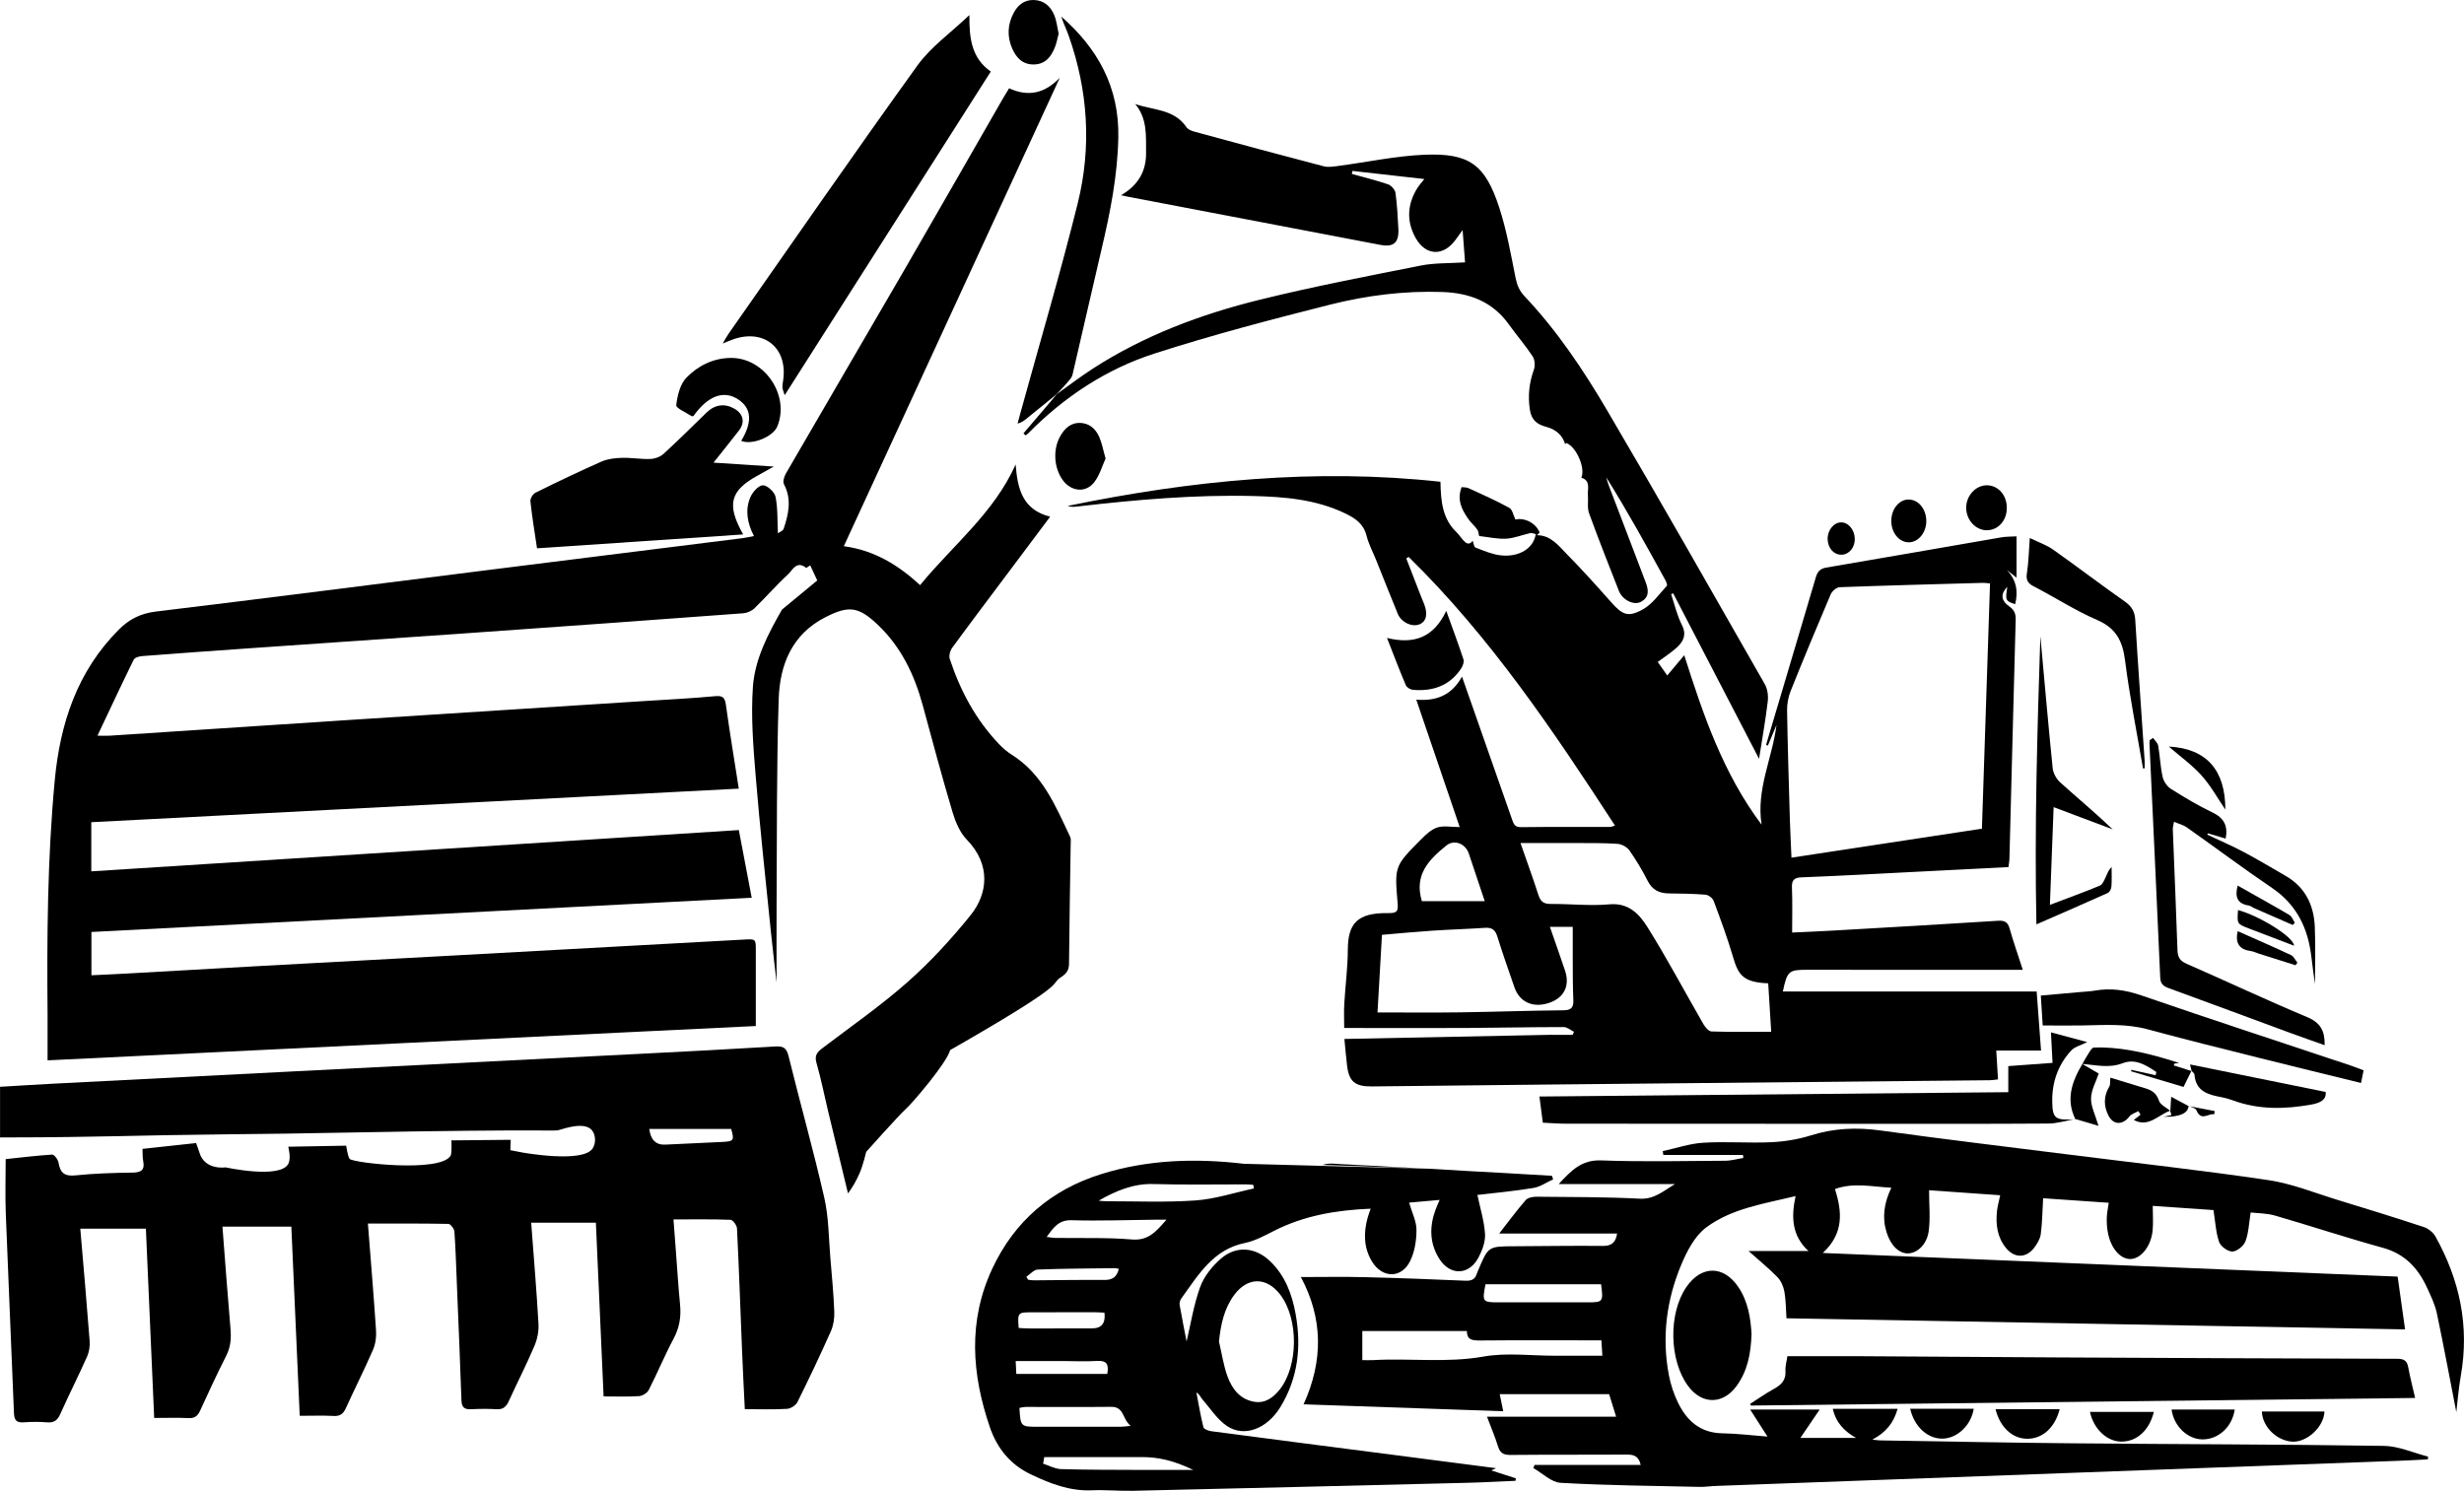
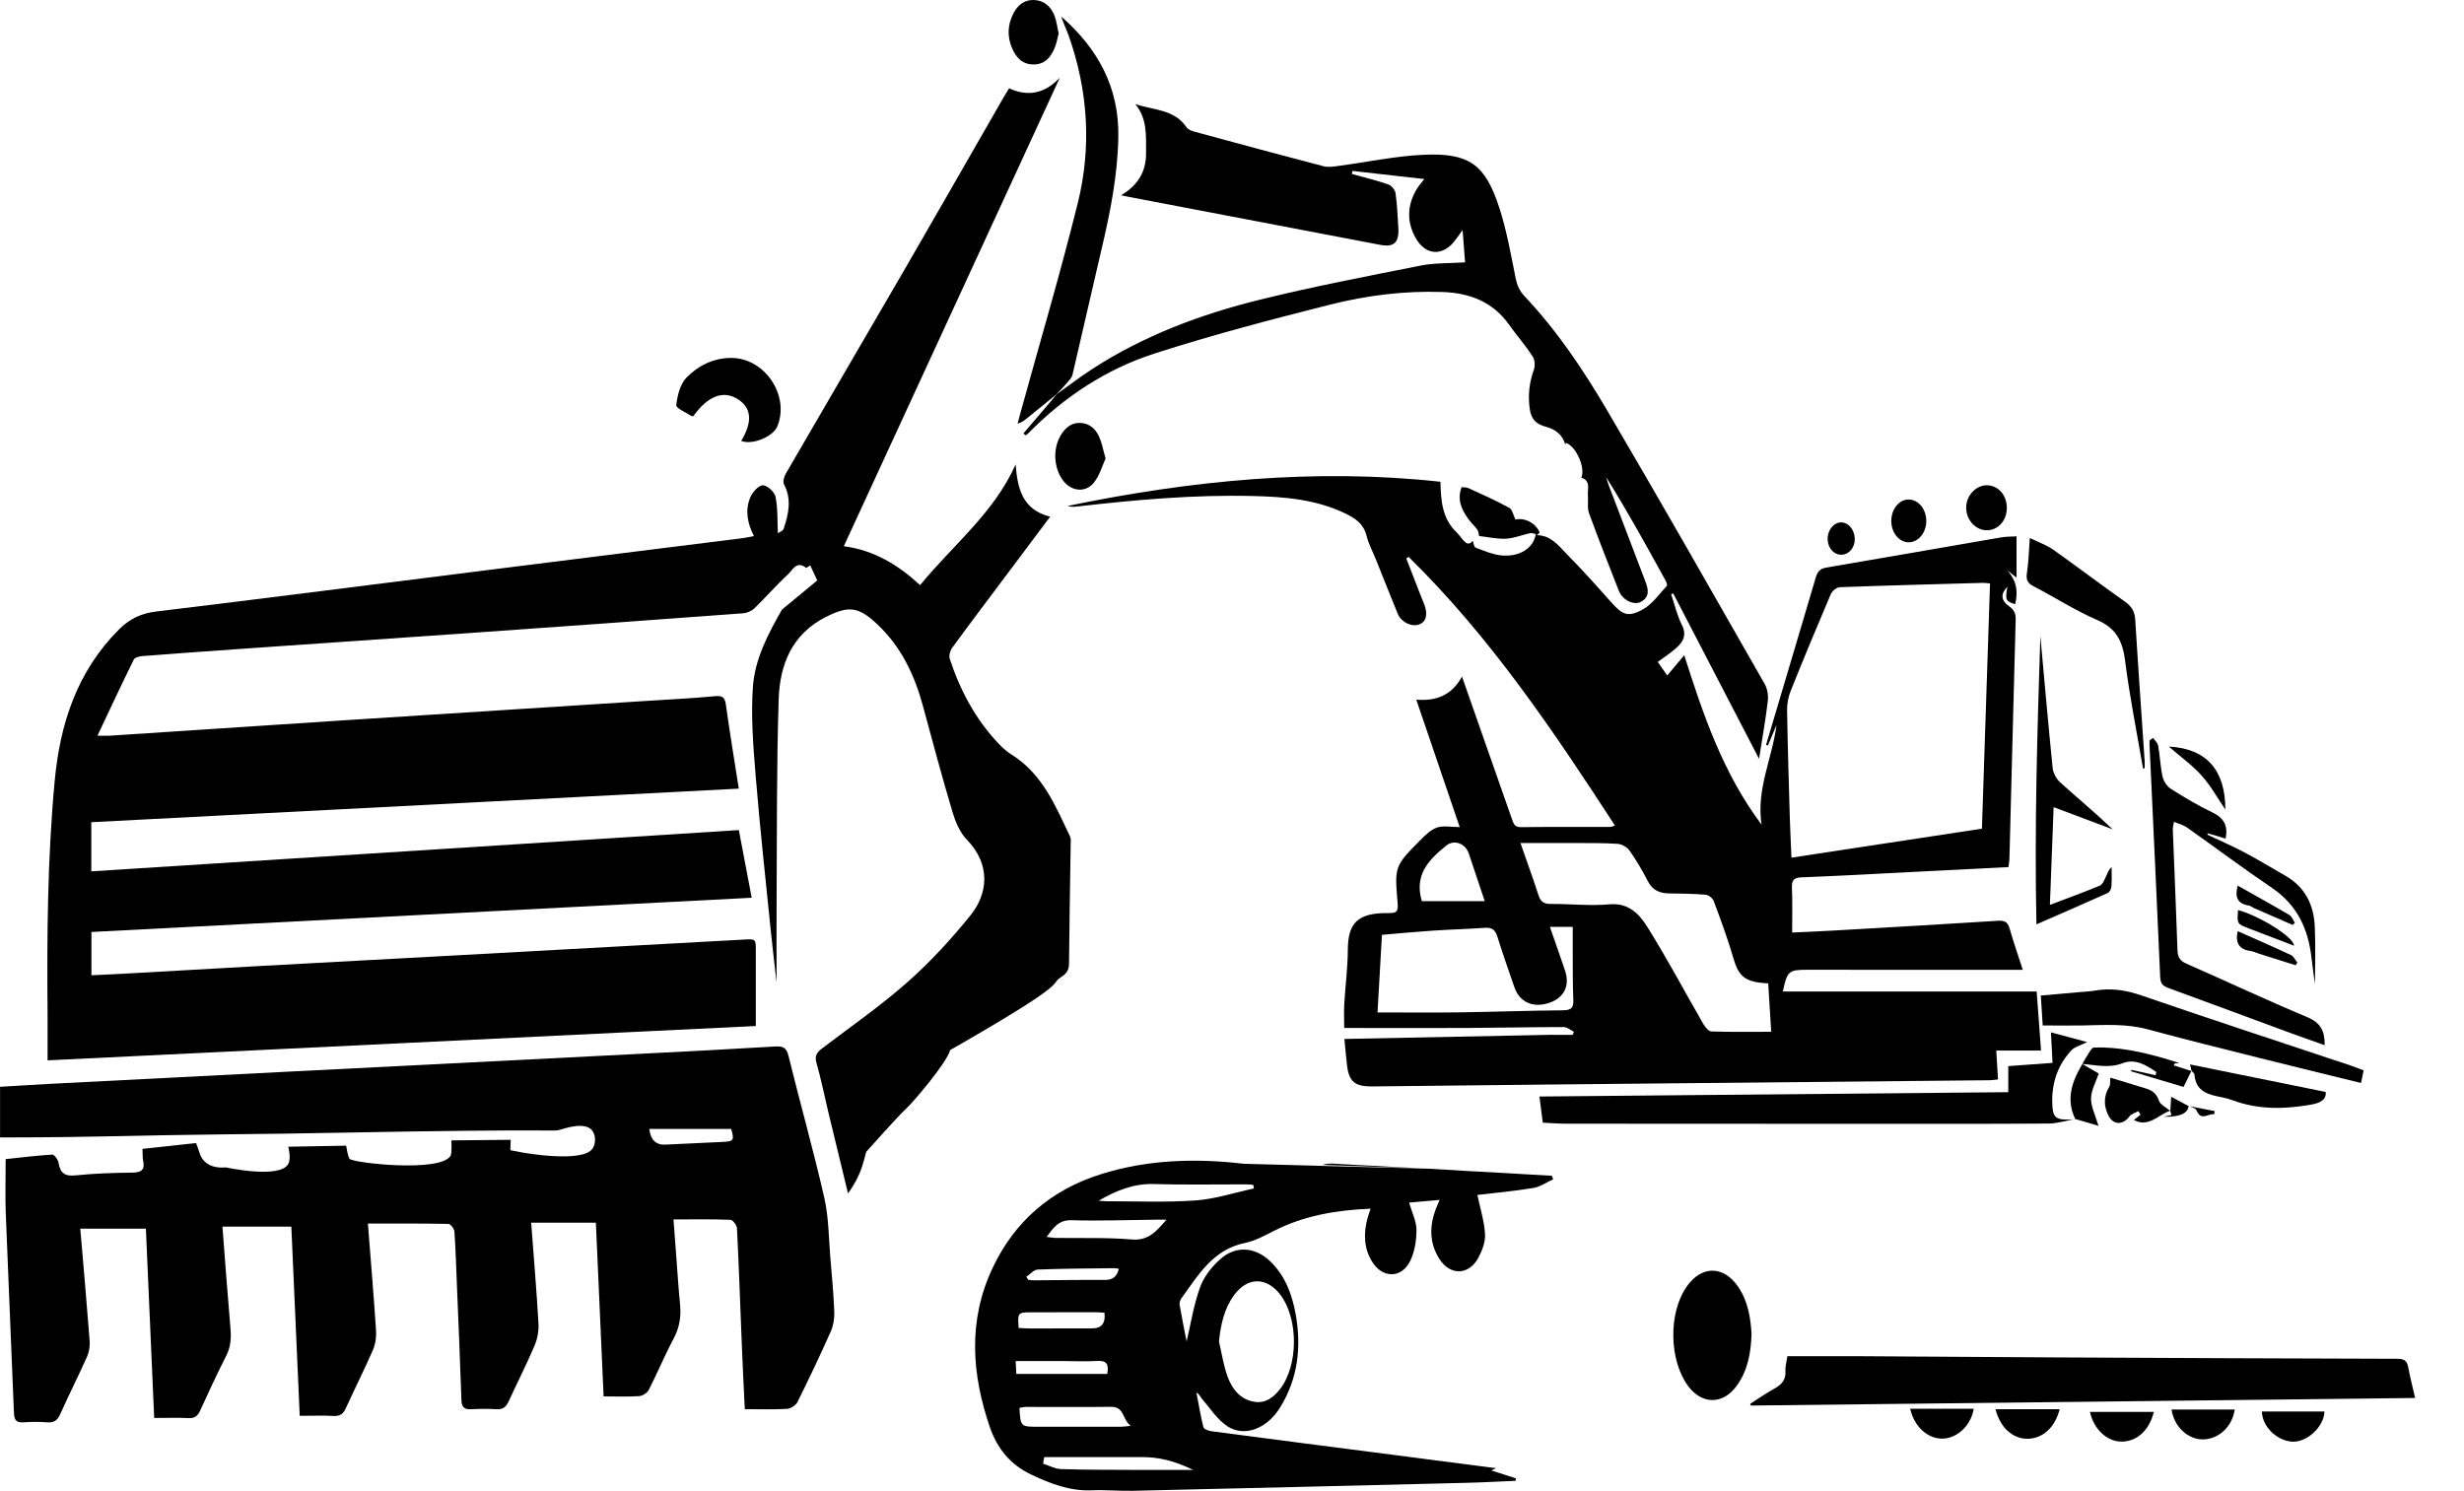
<svg xmlns="http://www.w3.org/2000/svg" id="Calque_1" viewBox="0 0 516.85 312.75">
  <path d="M171.43,121.77c-.47-1.01-.95-2.03-1.48-3.17-.27.16-.77.59-.88.51-1.99-1.57-2.82.5-3.76,1.37-2.45,2.25-4.64,4.79-7.03,7.11-.59.58-1.56,1.01-2.39,1.07-19.2,1.43-38.4,2.81-57.61,4.16-15.16,1.07-30.33,2.09-45.49,3.15-7.65.53-15.3,1.08-22.95,1.67-.63.05-1.57.3-1.79.75-2.56,5.21-5.02,10.47-7.61,15.95,1.08,0,1.83.04,2.59,0,16.59-1.09,33.18-2.2,49.77-3.27,20.85-1.35,41.69-2.67,62.54-4.01,4.89-.31,9.79-.55,14.67-1.01,1.63-.15,2.05.32,2.26,1.84.8,5.76,1.75,11.49,2.7,17.56-45.35,2.35-90.51,4.69-135.82,7.04v10.31c45.26-2.89,90.39-5.76,135.83-8.66.89,4.71,1.77,9.32,2.7,14.2-46.28,2.4-92.3,4.78-138.5,7.18v9.08c2.57-.12,5.16-.23,7.75-.38,9.43-.53,18.87-1.08,28.3-1.6,13.34-.73,26.68-1.44,40.02-2.17,20.22-1.1,40.44-2.21,60.66-3.33,2.67-.15,2.64-.18,2.63,2.39-.02,5.17,0,10.34,0,15.74-49.76,2.41-98.93,4.79-148.56,7.2,0-3.29.02-6.39,0-9.49-.15-16.42-.03-32.83,1.5-49.2,1.12-11.98,4.71-22.91,13.45-31.68,2.18-2.19,4.61-3.4,7.76-3.78,23.54-2.85,47.07-5.87,70.6-8.83,17.47-2.19,34.94-4.37,52.41-6.56.76-.1,1.52-.27,2.45-.45-1.39-2.7-1.89-5.42-.78-8.09.45-1.09,1.69-2.51,2.63-2.56.88-.05,2.46,1.39,2.67,2.39.5,2.41.37,4.94.5,7.66.22-.16,1.06-.46,1.23-.97,1.01-3.07,1.71-6.15.05-9.29-.29-.54.03-1.61.39-2.25,8.29-14.32,16.66-28.59,24.96-42.9,6.91-11.92,13.73-23.89,20.6-35.83.35-.61.73-1.21,1.27-2.1,4,1.86,7.54,1.07,10.64-2.22-15.07,32.69-30.14,65.38-45.31,98.29,6.38.85,11.4,3.93,16,8.16,6.86-8.37,15.48-15.1,20.04-25.31.4,4.96,1.34,9.47,7.24,10.96-3.04,4.06-5.88,7.85-8.73,11.65-3.96,5.29-7.94,10.55-11.84,15.88-.43.59-.7,1.64-.49,2.29,2.2,6.68,5.46,12.78,10.36,17.91.78.82,1.66,1.58,2.61,2.18,6.49,4.06,9.22,10.77,12.29,17.25.2.41.12.98.11,1.47-.12,8.38-.28,16.77-.35,25.15-.01,1.4-.57,2.1-1.7,2.84-2.58,1.69,2.53.43-20.52,13.72-.58.33-1.53.88-2.71,1.55-.75,2.78-8.02,11.24-9.32,12.38s-8.29,8.97-8.29,8.97c0,0-.66,2.82-1.41,4.54-.76,1.75-1.65,3.15-2.41,4.19-1.41-5.81-2.82-11.63-4.22-17.44-.79-3.31-1.45-6.66-2.39-9.93-.42-1.45.03-2.18,1.1-3,6.05-4.6,12.32-8.95,18-13.97,4.81-4.25,9.21-9.05,13.24-14.05,3.57-4.44,4.32-10.55-.81-15.83-1.46-1.5-2.39-3.73-3-5.79-2.21-7.41-4.21-14.88-6.23-22.34-1.76-6.49-4.57-12.36-9.54-17.04-3.96-3.73-6.01-3.97-10.84-1.52-7.09,3.59-9.62,10.02-9.85,17.22-.46,14.33-.35,28.68-.44,43.03-.04,5.96,0,11.91,0,16.4-.28-2.5-.78-6.49-1.18-10.49-1.11-10.95-2.31-21.89-3.21-32.85-.51-6.2-1.01-12.49-.58-18.67.41-5.83,3.19-11.14,6.1-16.21M167.45,122.71l.06.04" style="stroke-width:0px;" />
  <path d="M326.48,217.11h3.39c.1-.22.19-.43.29-.65-.71-.35-1.42-.99-2.14-.99-6.88,0-13.76.15-20.64.19-8.38.04-16.77,0-25.42,0,0-1.78-.08-3.45.02-5.12.22-3.76.72-7.51.74-11.26.02-5.54,1.97-7.8,8.42-7.72,1.79.02,2.18-.25,2.03-2.04-.67-7.79-.64-7.82,4.83-13.34,1.01-1.02,2.16-2.14,3.45-2.57,1.34-.44,2.93-.1,4.74-.1-3.05-8.97-6.02-17.67-9.11-26.73,4.1.34,7.38-.83,9.59-4.84,1.74,4.97,3.35,9.55,4.95,14.13,1.85,5.29,3.72,10.57,5.56,15.86.31.9.57,1.62,1.84,1.6,6.25-.08,12.51-.04,18.76-.05.19,0,.38-.1.98-.28-13.02-20.03-26.24-39.67-43.28-56.36-.17.1-.34.21-.5.31.99,2.55,1.98,5.1,2.97,7.65.26.66.54,1.31.8,1.98.8,2.1.42,3.64-1.03,4.21-1.56.61-3.79-.43-4.52-2.21-1.54-3.74-3.02-7.51-4.53-11.26-.69-1.71-1.58-3.37-2.03-5.15-.63-2.49-2.34-3.64-4.47-4.66-6.13-2.95-12.7-3.49-19.32-3.65-12.31-.3-24.56.78-36.78,2.19-.7.08-1.39.16-2.11-.11,25.91-5.36,51.99-7.94,78.19-5.07.08,4.24.46,7.8,3.37,10.59.5.48.89,1.07,1.34,1.6.62.71,1.28,1.23,2.06.19.19.5.26,1.3.59,1.43,1.71.65,3.45,1.41,5.23,1.62,3.94.46,6.98-1.51,7.39-4.45.12.11.21.19.26.23,2.92.01,4.54,2.2,6.28,3.98,3.19,3.24,6.23,6.62,9.24,10.02,2.38,2.69,3.54,3.31,6.69,1.57,1.99-1.1,3.42-3.21,5.03-4.93.15-.16-.08-.81-.27-1.15-3.99-7.27-8-14.53-12.43-21.63.16.53.29,1.08.49,1.6,2.57,6.76,5.14,13.53,7.73,20.28.64,1.66.92,3.24-.95,4.24-1.5.81-3.88-.4-4.62-2.29-2.13-5.42-4.27-10.83-6.26-16.3-.41-1.13-.13-2.49-.24-3.74-.11-1.36.64-3.07-1.38-3.72.93-2.02-1.14-6.68-3.25-7.3,0,0-.08.23-.12.35-.58-2.05-2.08-3.21-3.99-3.71-2-.52-3.13-1.49-3.44-3.64-.43-2.89-.14-5.61.85-8.36.29-.82.2-2.1-.27-2.8-1.52-2.31-3.35-4.4-4.95-6.65-3.43-4.81-8.24-6.64-13.95-6.84-8.02-.28-15.92.72-23.62,2.66-12.36,3.12-24.73,6.36-36.85,10.27-10.1,3.26-18.89,9.08-26.39,16.68-.17.18-.39.31-.59.47-.15-.14-.3-.28-.45-.42,1.9-2.22,3.79-4.45,5.69-6.67.45-.52.87-1.06,1.31-1.59,0,0-.07.07-.07.07,2.53-1.8,4.99-3.7,7.6-5.38,10.8-6.98,22.7-11.43,35.08-14.48,11.16-2.75,22.46-4.92,33.74-7.16,2.89-.57,5.92-.45,9.28-.67-.15-1.98-.31-4.09-.51-6.77-.73,1.01-1.11,1.55-1.51,2.08-2.56,3.49-6.27,3.33-8.37-.47-1.95-3.53-1.72-7.09.43-10.5.3-.47.68-.88,1.42-1.82-5.31-.6-10.2-1.15-15.08-1.7-.04.21-.08.42-.12.63,2.54.71,5.12,1.33,7.61,2.19.66.23,1.44,1.12,1.54,1.8.35,2.46.46,4.95.6,7.43.17,3.01-.97,4-3.8,3.46-17.71-3.39-35.42-6.76-53.13-10.14-.26-.05-.51-.11-1.23-.27,3.62-2.13,5.28-5.05,5.24-8.9-.03-3.55.3-7.16-2.28-10.24,3.73,1.32,8.13,1.01,10.75,4.86.32.47,1.03.77,1.62.93,9.04,2.46,18.08,4.91,27.15,7.27,1.03.27,2.22.05,3.32-.1,5.9-.78,11.78-2.05,17.7-2.31,9.53-.42,12.88,2.02,15.84,11.13,1.55,4.77,2.42,9.77,3.41,14.7.31,1.53.8,2.7,1.89,3.86,6.82,7.22,12.33,15.45,17.33,23.96,11.19,19.03,22.1,38.23,33.05,57.4.57,1.01.77,2.43.63,3.6-.45,3.85-1.14,7.67-1.83,12.07-6.17-11.89-12.09-23.3-18.01-34.71-.14.06-.29.12-.43.18.73,2.17,1.24,4.45,2.26,6.46,1.03,2.04.32,3.43-1.04,4.69-1.17,1.09-2.56,1.96-4.03,3.06.46.66.98,1.39,1.99,2.84,1.21-1.44,2.27-2.7,3.57-4.25,3.97,12.48,8.11,24.73,16.22,35.55-1.16-7.46,2.26-13.94,3.13-20.92-.6,1.44-1.21,2.89-1.81,4.33-.13-.05-.26-.1-.38-.15,1.25-4.19,2.5-8.39,3.74-12.58,2.22-7.48,4.46-14.96,6.66-22.45.34-1.17.8-1.92,2.18-2.16,12.25-2.07,24.48-4.23,36.72-6.34,1.03-.18,2.1-.15,3.24-.22v8.67c-.9-.72-1.47-1.17-2.03-1.62,1.99,2.09,2.42,4.47,1.74,7.19-2.02-.65-2.1-.84-1.64-3.65-1.43,1.48-1.4,2.83.42,4.12,1.1.78,1.37,1.61,1.33,2.84-.46,16.69-.87,33.39-1.31,50.08-.01.55-.13,1.1-.21,1.76-6.78.35-13.44.69-20.11,1.02-7.73.39-15.47.83-23.2,1.12-1.71.06-2.17.61-2.1,2.25.13,3.03.04,6.07.04,9.34,3.21-.15,5.96-.26,8.7-.42,11.49-.66,22.98-1.32,34.46-2.05,1.35-.09,2.06.22,2.45,1.6.79,2.79,1.76,5.54,2.77,8.69-1.09,0-1.98,0-2.87,0-14.14,0-28.28,0-42.42-.01-3.81,0-4.13.28-5.04,4.56h53.24c.31,4.13.6,8.06.92,12.39h-9.39c.13,2.21.24,4.04.36,6.05-.65.07-1.18.16-1.71.17-30.41.3-60.83.59-91.24.89-12.78.13-25.57.27-38.35.41-3.59.04-4.85-1.02-5.25-4.45-.21-1.75-.35-3.51-.55-5.51,14.41-.29,28.65-.57,43.37-.87M417.43,122.4c-.69-.06-1.1-.13-1.51-.12-10.01.28-20.02.54-30.03.91-.66.02-1.59.83-1.88,1.49-2.87,6.72-5.67,13.47-8.39,20.25-.51,1.27-.78,2.73-.76,4.1.12,7.6.36,15.19.58,22.78.08,2.65.22,5.3.34,8.12,13.48-2.05,26.64-4.05,39.95-6.08.57-17.24,1.13-34.3,1.7-51.47ZM370.9,206.29c-5.13-.19-6.25-1.65-7.35-5.43-1.17-4.01-2.63-7.94-4.09-11.86-.22-.58-1.09-1.25-1.71-1.3-2.55-.21-5.11-.24-7.67-.27-2.02-.02-3.49-.72-4.46-2.63-1.12-2.21-2.41-4.36-3.83-6.39-.5-.71-1.62-1.32-2.49-1.38-2.97-.2-5.96-.15-8.95-.17-3.66-.02-7.32,0-11.41,0,1.37,3.95,2.63,7.39,3.75,10.87.43,1.35,1.06,1.92,2.55,1.91,4.12-.03,8.27.45,12.36.08,4.09-.37,6.31,2.13,7.99,4.81,4.14,6.61,7.8,13.53,11.7,20.29.38.66,1.11,1.55,1.71,1.57,4.09.14,8.2.07,12.53.07-.23-3.7-.42-6.87-.63-10.18ZM325.11,194.45c1.14,3.29,2.18,6.22,3.17,9.16,1.06,3.15-.17,5.68-3.24,6.75-3.38,1.19-6.28-.07-7.37-3.23-1.23-3.55-2.48-7.1-3.6-10.69-.44-1.41-1.15-1.89-2.61-1.79-3.68.26-7.37.35-11.05.6-3.45.23-6.9.56-10.53.87-.32,5.65-.63,11.12-.93,16.28,6.05,0,11.73.06,17.4-.02,7.2-.1,14.4-.37,21.6-.43,1.78-.02,2.14-.7,2.07-2.27-.13-2.91-.1-5.83-.12-8.74-.02-2.17,0-4.34,0-6.49h-4.77ZM311.44,189.06c-1.15-3.45-2.25-6.72-3.34-9.99-.69-2.08-3.04-3.04-4.72-1.68-3.6,2.91-6.81,6.1-5.13,11.66h13.19ZM321.66,219.18" style="stroke-width:0px;" />
  <path d="M48.87,245.29c-.48.28-.96.56-1.44.85M107.13,239.1l-.08,2.2,2.45.47s12.8,2.35,14.83-.86c.75-1.19.6-2.97-.24-3.88-1.54-1.66-5.39-.39-6.7,0-1.4.42.52-.28-46.04.6-2.16.04-6.19.12-11.72.2-5.73.08-9.44.11-12.16.14-19.51.2-26.82.63-45.83.65-.73,0-1.32,0-1.63,0v-10.62c3.75-.22,7.43-.46,11.1-.65,16.53-.86,33.07-1.7,49.6-2.54,24.33-1.24,48.67-2.46,73-3.7,9.65-.49,19.3-.99,28.95-1.57,1.63-.1,2.32.3,2.74,2,2.44,9.92,5.23,19.77,7.5,29.73.94,4.11.92,8.45,1.28,12.69.32,3.75.67,7.5.82,11.26.05,1.36-.18,2.85-.73,4.09-2.22,4.99-4.57,9.94-7,14.83-.34.68-1.4,1.37-2.17,1.42-2.89.17-5.79.07-8.87.07-.21-4.37-.43-8.47-.59-12.57-.34-8.45-.63-16.9-1.05-25.35-.03-.65-.87-1.79-1.36-1.81-3.88-.15-7.77-.08-11.96-.08.2,2.57.35,4.6.5,6.63.29,3.75.51,7.51.88,11.26.25,2.55-.14,4.85-1.37,7.15-1.87,3.51-3.39,7.2-5.2,10.74-.32.63-1.31,1.24-2.03,1.29-2.39.16-4.8.06-7.44.06-.54-12.24-1.08-24.28-1.62-36.44h-13.57c.54,7.21,1.13,14.2,1.53,21.2.09,1.54-.24,3.23-.85,4.65-1.67,3.92-3.61,7.71-5.38,11.59-.53,1.16-1.19,1.78-2.56,1.69-1.77-.11-3.56-.09-5.33,0-1.46.08-1.99-.43-2.04-1.91-.26-7.88-.61-15.76-.93-23.64-.16-3.9-.27-7.8-.54-11.7-.04-.6-.81-1.62-1.26-1.63-5.66-.11-11.33-.07-16.89-.07.61,7.82,1.23,15.15,1.71,22.49.09,1.34-.13,2.84-.67,4.06-1.78,4.1-3.81,8.1-5.66,12.17-.54,1.19-1.21,1.72-2.57,1.64-2.26-.12-4.52-.03-7.11-.03-.59-13.28-1.17-26.44-1.76-39.69h-14.45c.56,7.22,1.07,14.27,1.68,21.3.18,2.03.08,3.88-.87,5.76-1.93,3.8-3.72,7.67-5.49,11.54-.51,1.11-1.11,1.63-2.39,1.57-2.33-.11-4.66-.03-7.25-.03-.59-13.34-1.16-26.51-1.74-39.71h-13.76c.68,8,1.37,15.76,1.96,23.52.08,1.07-.08,2.28-.51,3.26-1.82,4.08-3.84,8.08-5.67,12.16-.58,1.3-1.33,1.81-2.75,1.69-1.62-.13-3.27-.12-4.9,0-1.45.1-1.98-.39-2.04-1.89-.54-13.99-1.19-27.97-1.72-41.96-.14-3.68-.02-7.37-.02-11.37,3.02-.32,6.38-.74,9.76-.95.42-.03,1.22,1.05,1.33,1.71.35,2.15,1.28,2.89,3.57,2.65,3.95-.41,7.94-.53,11.92-.58,1.85-.02,2.65-.54,2.26-2.46-.15-.74-.09-1.53-.14-2.52,3.79-.41,7.43-.81,11.24-1.22.25.7.5,1.33.7,1.99,1.11,3.79,5.5,3.11,5.5,3.11,0,0,11.36,2.49,13.13-.71.67-1.21,0-3.62,0-3.62l12.15-.22s.36,2.41.75,2.79c.87.84,18.98,2.9,21.15-.67.32-.52.17-3.23.17-3.23l12.47-.12ZM153.37,236.84h-17.17q.4,3.44,3.36,3.29c3.97-.19,7.94-.37,11.91-.56,2.46-.12,2.59-.32,1.9-2.73Z" style="stroke-width:0px;" />
-   <path d="M515.24,296.26c-1.25-6.42-2.58-13.59-4.08-20.73-.39-1.85-1.25-3.62-2.05-5.36-1.88-4.1-4.65-7.12-9.26-8.39-7.59-2.09-15.07-4.57-22.63-6.76-1.72-.5-3.6-.48-5.12-.66-.36,2.25-.42,4.26-1.09,6.04-.37.98-1.76,2.12-2.72,2.16-.95.03-2.47-1.06-2.8-1.99-.7-2-.79-4.2-1.19-6.71-3.9-.27-8.25-.57-12.74-.88,0,1.85.14,3.55-.03,5.22-.33,3.25-2.43,5.86-4.59,5.93-2.19.07-4.23-2.29-4.82-5.71-.17-.97-.23-1.98-.2-2.96.03-.97.24-1.94.41-3.13-4.76-.33-9.4-.65-13.76-.95-.16,2.69-.18,5.14-.5,7.54-.13.99-.74,2-1.37,2.83-1.7,2.24-4.15,2.23-5.93.05-1.83-2.24-2.16-4.89-1.89-7.65.1-1.05.41-2.08.68-3.4-5.17-.36-10.27-.72-14.92-1.05,0,3.05.3,5.88-.08,8.6-.39,2.82-2.4,4.59-4.3,4.65-1.9.06-3.67-1.64-4.54-4.45-.96-3.11-.52-6.14,1.01-9.33-4.1-.21-7.91-1.14-11.83.28,1.53,4.8,1.88,9.31-2.55,13.41,40.38,1.66,80.39,3.31,120.58,4.96.52,3.66,1.02,7.21,1.56,11.07-43.32-.78-86.41-1.55-129.76-2.33-.13-1.91-.11-3.75-.43-5.54-.19-1.09-.69-2.29-1.45-3.07-1.82-1.88-3.87-3.53-6.07-5.5h12.56c-3.48-3.2-3.65-7.1-2.7-11.53-6.67,1.63-13.36,2.58-18.73,6.57-2.39,1.77-4.04,4.94-5.24,7.81-3.11,7.41-4.12,15.2-2.61,23.17.38,2,1.04,4,1.94,5.83,1.86,3.8,4.68,6.31,9.26,6.39,3.11.05,6.22.44,9.49.69-1.2-1.87-2.29-3.58-3.63-5.67h14.57c-1.45,2.14-2.71,3.98-4.04,5.95h11.69c-2.41-1.34-4.23-3.16-4.89-6.11h13.59c-.81,2.99-2.51,4.99-5.29,6.46.54.06,1.09.16,1.63.17,13.5.22,27,.49,40.5.61,21.73.2,43.47.21,65.2.54,3.09.05,6.16,1.47,9.23,2.25-.01.19-.03.38-.04.58-1.96.1-3.92.22-5.88.29-22.79.85-45.58,1.69-68.37,2.52-24.99.92-49.99,1.84-74.98,2.76-1.21.04-2.41.23-3.62.2-9.69-.22-19.38-.3-29.05-.85-1.96-.11-3.83-2.01-5.73-3.09.08-.22.17-.44.25-.66h22.27c-.4-1.77-1.34-2.18-2.82-2.17-8.17.05-16.35-.01-24.52.07-1.47.01-2.17-.42-2.6-1.81-.62-2.01-1.46-3.96-2.31-6.22h27.09c-.54-1.75-1-3.21-1.47-4.72h-22.95c.25,1.2.46,2.22.74,3.58-13.99-.48-27.8-.96-41.88-1.45,4.18-9.19,4.06-18.07-.57-26.7,4.43,0,8.85-.09,13.27.02,7.1.17,14.2.44,21.3.75,1.27.05,2.02-.33,2.36-1.53.06-.2.15-.4.24-.59,2.14-5.11,2.14-5.09,7.61-5.11,6.18-.02,12.37-.14,18.55-.07,1.88.02,2.72-.73,3-2.6h-24.73c1.97-2.52,3.68-4.85,5.57-7.02.45-.51,1.5-.71,2.26-.7,7.24.07,14.49.04,21.72.41,3.04.15,4.97-1.68,7.32-3.06h-24.39c2.65-2.86,4.8-5.12,8.89-4.97,8.66.32,17.34.12,26.01.07,1.28,0,2.56-.38,3.83-.58-.02-.21-.04-.43-.06-.64h-16.72c-.04-.27-.08-.53-.12-.8,2.84-.61,5.66-1.59,8.52-1.76,4.74-.29,9.52.11,14.27-.11,2.79-.13,5.65-.6,8.32-1.44,4.79-1.5,9.52-1.71,14.48-1.03,13.22,1.83,26.48,3.41,39.73,5.08,13.92,1.76,27.88,3.29,41.75,5.35,4.93.73,9.69,2.68,14.5,4.15,6.04,1.84,12.08,3.71,18.08,5.69.95.31,1.97,1.14,2.45,2.01,5.07,9.1,7.14,18.76,5.31,29.15-.5,2.84-.71,5.74-.95,7.67ZM335.9,281.19c-.95,0-1.72,0-2.49,0-7.59,0-15.19-.04-22.78.03-1.62.01-2.95,0-2.93-1.98h-21.94v6.1c.85,0,1.55.04,2.24,0,7.7-.45,15.39.63,23.14-.74,4.89-.87,10.06-.17,15.1-.18,3.24,0,6.48,0,9.87,0-.08-1.24-.13-2.14-.2-3.23ZM335.84,269.43h-24.24c-.72,3.69-.64,3.79,2.8,3.79,6.16,0,12.32,0,18.49,0,3.38,0,3.44-.06,2.96-3.78Z" style="stroke-width:0px;" />
  <path d="M277.43,244.39c1.24-.47,2.78-.22,4.18-.15,5.1.24,10.21.54,15.54.83M299.93,245.19c5.15.35,10.31.6,15.46.89,3.38.19,6.76.39,10.14.59l.26.74c-1.37.62-2.69,1.57-4.12,1.81-4.05.67-8.14,1.04-11.77,1.47.58,2.78,1.43,5.46,1.6,8.18.1,1.65-.6,3.51-1.41,5.02-1.99,3.67-5.91,3.76-8.16.23-2.1-3.29-2.12-6.83-.78-10.42.21-.57.47-1.13.83-1.97-2.29.2-4.32.38-6.4.57.61,2.12,1.54,3.93,1.54,5.74,0,2.19-.37,4.58-1.33,6.52-1.81,3.66-5.78,3.65-7.95.17-1.79-2.88-1.85-6.04-.97-9.24.16-.6.39-1.17.64-1.92-7.16.29-13.93,1.43-20.25,4.64-1.96.99-3.97,2.11-6.08,2.54-6.73,1.36-9.82,6.73-13.37,11.63-.26.36-.45.94-.37,1.37.48,2.77,1.04,5.52,1.46,7.67.84-3.51,1.47-7.59,2.84-11.4.8-2.22,2.5-4.34,4.3-5.92,3.22-2.84,7.28-2.49,10.38.49,3.16,3.03,4.6,6.92,5.36,11.13,1.24,6.88.48,13.46-3.23,19.5-2.78,4.53-7.54,6.37-11.15,3.96-2.09-1.4-3.55-3.74-5.25-5.69-.35-.4-.5-.97-1.19-1.35.47,2.43.87,4.88,1.47,7.28.1.4,1.08.76,1.69.84,12.95,1.71,25.91,3.38,38.87,5.05,6.9.89,13.8,1.79,20.83,2.7-.37.18-.64.3-1,.47,1.76.57,3.46,1.11,5.15,1.66-.03.17-.05.34-.08.52-3.42.14-6.83.34-10.25.42-23.3.58-46.59,1.14-69.89,1.67-2.91.07-5.82-.22-8.72-.1-4.65.2-8.74-1.41-12.82-3.35-4.33-2.07-7.06-5.49-8.56-9.85-3.83-11.17-4.65-22.36.53-33.38,4.67-9.93,12.37-16.49,22.8-19.75,9.77-3.06,19.8-3.36,29.94-2.17M255.7,281.46c.58,2.47.94,5.02,1.81,7.38.96,2.59,2.66,4.78,5.65,5.25,2.27.35,3.95-.91,5.28-2.59,3.93-4.98,3.97-14.81.12-19.88-2.88-3.79-6.9-3.76-9.72.11-2.09,2.87-2.78,6.17-3.15,9.74ZM213.84,295.36c.21,3.9.26,3.96,3.79,3.96,5.82,0,11.63,0,17.45,0,.52,0,1.04-.09,2.1-.19-1.78-1.37-1.33-4.02-4.08-3.99-5.96.07-11.92,0-17.88.02-.47,0-.93.13-1.39.2ZM230.46,251.88c.54.05,1.07.14,1.61.13,6.24-.01,12.5.27,18.71-.17,4.12-.29,8.16-1.64,12.24-2.51-.04-.25-.09-.51-.13-.76-.52-.04-1.05-.1-1.57-.1-6.45-.01-12.91.12-19.36-.07-4.22-.12-7.85,1.4-11.49,3.48ZM244.69,255.88c-1.1,0-1.77,0-2.44,0-5.82.06-11.64.28-17.46.11-2.73-.08-3.79,1.52-5.24,3.5.78.1,1.24.2,1.71.21,5.39.09,10.81-.12,16.17.33,3.46.29,5.08-1.67,7.25-4.15ZM219.04,305.69l-.24,1.37c1.25.4,2.48,1.1,3.74,1.14,5.25.17,10.51.14,15.76.17,3.79.02,7.58,0,11.99,0-4.2-2.01-7.35-2.7-10.89-2.69-6.79.03-13.57,0-20.36,0ZM213.69,278.6c.8.04,1.63.1,2.45.1,4.31,0,8.63-.01,12.94-.02q3,0,2.59-3.29c-.72-.04-1.48-.1-2.24-.1-4.39,0-8.77,0-13.16.02-2.77,0-2.84.11-2.59,3.29ZM232.26,288.23c.36-1.94-.07-2.85-2.11-2.72-2.4.16-4.81.03-7.22.02-3.23,0-6.47,0-9.88,0,.05,1.09.09,1.88.13,2.7h19.08ZM215.3,267.85c.11.21.23.42.34.62.4.05.8.13,1.2.13,4.95-.03,9.9-.12,14.86-.08,1.7.01,2.58-.67,2.99-2.33-.39-.06-.65-.14-.92-.14-5.37.07-10.74.08-16.11.29-.8.03-1.57.98-2.35,1.5Z" style="stroke-width:0px;" />
  <path d="M367.12,294.51c1.65-1.05,3.24-2.18,4.95-3.12,1.55-.85,2.58-1.83,2.45-3.78-.07-.96.24-1.94.4-3.1,4.72,0,9.32-.02,13.92,0,14.07.08,28.13.19,42.2.26,23.94.12,47.88.23,71.81.29,1.4,0,2.05.39,2.3,1.77.38,2.08.92,4.14,1.45,6.45-46.58.53-92.96,1.06-139.35,1.59l-.13-.38Z" style="stroke-width:0px;" />
-   <path d="M203.34,3.15c-.05,4.99.49,9.07,4.49,11.86-14.38,22.57-28.69,45.06-43.23,67.89-.24-.78-.45-1.18-.47-1.59-.02-.56.09-1.13.17-1.69.87-6.63-3.98-10.61-10.34-8.49-.66.22-1.3.51-2.37.94.55-.92.88-1.55,1.28-2.12,13.16-18.78,26.19-37.64,39.59-56.24,2.79-3.87,6.92-6.78,10.89-10.56Z" style="stroke-width:0px;" />
-   <path d="M112.65,115.05c-.53-3.57-1.06-6.72-1.39-9.88-.06-.58.52-1.55,1.06-1.81,4.58-2.26,9.18-4.47,13.86-6.53,1.29-.57,2.83-.74,4.27-.78,1.98-.06,3.97.31,5.94.24.95-.03,2.09-.43,2.78-1.06,3.09-2.82,6.05-5.78,9.06-8.7,1.71-1.66,3.78-1.95,5.8-.8,1.9,1.08,2.3,2.88.97,4.59-1.67,2.15-3.38,4.28-5.33,6.74,4.29.28,8.15.53,12.64.82-1.42.8-2.33,1.32-3.26,1.82-5.88,3.2-6.73,6.09-3.16,12.42-14.57.98-28.85,1.94-43.23,2.91Z" style="stroke-width:0px;" />
+   <path d="M203.34,3.15Z" style="stroke-width:0px;" />
  <path d="M435.29,234.76c-1.88.33-3.75.94-5.63.95-13.01.09-26.01.06-39.02.06-20.75,0-41.5,0-62.25-.03-1.55,0-3.1-.14-4.77-.21-.23-1.8-.45-3.46-.71-5.49,32.83-.3,65.48-.6,98.35-.91v-5.47c3.17-.23,6.12-.45,9.28-.68-.11-2.06-.21-4.01-.33-6.4,2.71.73,5.15,1.39,7.6,2.04-1.39.7-2.61.98-3.31,1.73-2.83,3.03-4.11,6.77-4.02,10.87.07,3.51.67,3.84,4.88,3.59l-.05-.06Z" style="stroke-width:0px;" />
  <path d="M221.69,82.66c-2.05,1.67-4.11,3.33-6.16,5-.58.47-1.14.97-2.08,1.2.17-.66.34-1.32.53-1.98,4.06-14.76,8.42-29.44,12.1-44.29,2.91-11.75,2.16-23.55-1.89-35.04-.48-1.37-1.14-2.68-1.58-4.08,7.67,6.71,12.17,14.85,11.97,25.32-.15,8.02-1.7,15.79-3.53,23.54-2.07,8.77-4.03,17.56-6.09,26.33-.13.54-.6,1.03-.98,1.48-.75.88-1.56,1.72-2.35,2.58,0,0,.07-.07.07-.07Z" style="stroke-width:0px;" />
  <path d="M451.62,154.79c.37.55.97,1.05,1.08,1.65.38,2.16.45,4.39.93,6.53.21.94.93,2.02,1.74,2.53,2.82,1.78,5.7,3.51,8.7,4.94,2.44,1.16,3.31,2.81,2.78,5.49-1.25-.37-2.49-.74-3.74-1.11-.03.09-.07.19-.1.28,2.59,1.23,5.23,2.37,7.76,3.71,2.94,1.56,5.8,3.29,8.68,4.95,4.08,2.35,5.89,6.09,6.1,10.59.19,4.32.04,8.65.04,12.07-.16-1.19-.5-3.33-.73-5.47-.67-6.07-3.01-11.1-8.28-14.67-6.05-4.1-11.9-8.49-17.88-12.71-.72-.51-1.64-.72-2.68-1.17-.11.69-.27,1.14-.25,1.59.32,8.45.7,16.9.98,25.35.05,1.47.51,2.24,1.91,2.85,8.46,3.7,16.81,7.64,25.32,11.2,2.79,1.17,3.7,2.92,3.64,5.88-2.44-.87-4.82-1.69-7.18-2.56-8.52-3.14-17.03-6.31-25.56-9.42-1.13-.41-1.69-.9-1.75-2.22-.71-16.32-1.49-32.64-2.25-48.96-.01-.27.03-.55.04-.82.23-.16.45-.32.68-.47Z" style="stroke-width:0px;" />
  <path d="M428.48,215.13c-.14-2.15-.26-4.13-.4-6.27,2.86-.26,5.58-.5,8.31-.74.99-.09,1.99-.12,2.97-.29,3.36-.6,6.5-.14,9.76.98,14.62,5.03,29.32,9.85,43.99,14.74.86.29,1.7.63,2.68,1-.18.91-.35,1.71-.54,2.65-7.28-1.79-14.37-3.51-21.44-5.28-7.77-1.95-15.54-3.87-23.27-5.97-4.56-1.24-9.15-.91-13.76-.82-2.69.05-5.38,0-8.3,0Z" style="stroke-width:0px;" />
  <path d="M367.4,279.96c-.14,4.03-.84,7.69-3.17,10.85-2.87,3.89-7.24,3.87-10.12-.02-4-5.39-4.18-15.26-.37-20.79,3.14-4.57,7.81-4.57,10.9.02,2.06,3.06,2.58,6.55,2.77,9.93Z" style="stroke-width:0px;" />
  <path d="M449.52,161.21c-1.29-7.54-2.8-15.04-3.76-22.62-.52-4.08-1.86-6.8-5.86-8.52-4.61-1.99-8.87-4.77-13.35-7.08-1.32-.68-1.6-1.44-1.37-2.86.35-2.21.38-4.47.59-7.26,1.87.91,3.53,1.47,4.9,2.44,5.07,3.58,10,7.35,15.08,10.92,1.42,1,2.04,2.1,2.14,3.81.6,9.86,1.31,19.71,1.97,29.56.04.53,0,1.06,0,1.59-.12,0-.23.01-.35.02Z" style="stroke-width:0px;" />
  <path d="M427.98,133.39c.85,9.26,1.65,18.52,2.59,27.77.11,1.05.78,2.26,1.58,2.98,3.63,3.28,7.4,6.4,11.01,9.85-4.01-1.51-8.01-3.02-12.39-4.66-.27,6.95-.52,13.55-.78,20.5,3.76-1.43,7.15-2.65,10.47-4.03.57-.24.92-1.14,1.24-1.8.33-.67.51-1.42,1.23-2.1,0,1.37.07,2.75-.04,4.12-.04.47-.38,1.14-.77,1.32-4.78,2.15-9.58,4.23-14.96,6.58-.42-20.49.18-40.46.83-60.53Z" style="stroke-width:0px;" />
  <path d="M155.48,92.49c2.4-4,2.17-6.83-.61-8.68-3.04-2.03-6.38-.8-9.42,3.48-.13,0-.3.06-.4,0-1.14-.76-3.27-1.66-3.2-2.29.24-2.02.81-4.42,2.15-5.79,2.43-2.48,5.6-4.09,9.3-4.12,7.07-.07,12.45,7.88,9.74,14.39-.89,2.14-5.25,3.95-7.55,3.02Z" style="stroke-width:0px;" />
-   <path d="M303.37,128.16c1.4,3.9,2.57,7,3.6,10.15.18.54-.12,1.39-.47,1.92-2.4,3.63-5.94,4.85-10.12,4.49-.53-.05-1.29-.49-1.48-.94-1.32-3.1-2.52-6.26-3.96-9.94,5.59,1.36,9.75-.01,12.43-5.69Z" style="stroke-width:0px;" />
  <path d="M459.72,224.7c-.08-.34-.16-.68-.34-1.39,9.52,1.93,18.86,3.83,28.45,5.77.21,1.66-1.2,2.31-2.92,2.63-5.57,1.01-11.11,1.14-16.53-.86-.73-.27-1.48-.49-2.24-.64-2.82-.53-5.55-1.14-5.83-4.79-.02-.28-.42-.52-.64-.79,0,0,.06.06.06.06Z" style="stroke-width:0px;" />
  <path d="M231.91,96.19c-.71,1.55-1.24,3.5-2.39,4.98-1.77,2.28-4.78,1.96-6.53-.36-1.96-2.61-2.19-6.62-.52-9.43.91-1.54,2.15-2.7,4.05-2.66,1.98.04,3.31,1.25,4.06,2.96.56,1.26.8,2.67,1.33,4.51Z" style="stroke-width:0px;" />
  <path d="M222.06,7.07c-.27,1.01-.43,2-.8,2.9-.79,1.93-1.97,3.48-4.3,3.55-2.4.08-3.78-1.36-4.65-3.37-1.08-2.48-.97-4.97.28-7.37C213.47,1.11,214.77-.02,216.77,0c2.18.03,3.59,1.3,4.37,3.17.5,1.22.63,2.59.93,3.9Z" style="stroke-width:0px;" />
  <path d="M322.39,112.28c-.05-.04-.14-.11-.26-.23-.38-.08-.8-.29-1.14-.21-1.69.37-3.36,1.08-5.06,1.17-1.87.1-3.78-.35-5.67-.56-.12-.45-.12-.99-.38-1.35-.58-.8-1.35-1.46-1.91-2.26-1.36-1.94-2.39-3.99-1.38-6.64.42.06,1,0,1.47.22,2.88,1.32,5.78,2.61,8.55,4.13.63.35.81,1.52,1.27,2.45,1.85-.45,4.22.66,5.06,2.67.05.11-.36.41-.55.61Z" style="stroke-width:0px;" />
  <path d="M455.21,233.02c-2.51.87-4.53,3.6-7.62,1.94.41-.32.91-.71,1.41-1.1-.15-.25-.3-.51-.45-.76-.64.37-1.48.58-1.88,1.12-1.38,1.83-3.37,1.84-4.39-.17-1.03-2.02-1.05-4.06.16-6.08.26-.43.14-1.08.23-1.89,2.3.7,4.86,1.49,7.41,2.26,1.35.41,2.28,1.05,2.78,2.57.29.88,1.56,1.44,2.4,2.15l-.04-.04Z" style="stroke-width:0px;" />
  <path d="M436.79,223.21c.48-.83.94-1.68,1.47-2.48.25-.38.62-.96.95-.97,5.14-.16,10.09.91,14.99,2.34.87.25,1.74.54,2.9.9-.47.06-.73.09-.99.13-.05.13-.09.25-.14.38,1.25.4,2.5.8,3.76,1.2,0,0-.06-.06-.05-.06-.5,1.02-1,2.04-1.66,3.38-3.47-1.04-7.24-2.16-11.01-3.29.02-.1.04-.2.06-.3,1.7.38,3.4.76,5.09,1.14.05-.23.11-.46.16-.68-2.12-1.41-4.37-2.89-7.07-1.85-2.91,1.12-5.69.35-8.52.15,0,0,.06.02.06.02Z" style="stroke-width:0px;" />
  <path d="M451.79,296.2c-.96,3.94-3.65,6.33-6.97,6.23-2.93-.08-5.67-2.68-6.43-6.23h13.4Z" style="stroke-width:0px;" />
  <path d="M474.45,296.12h13.13c-.11,3.27-3.76,6.57-6.85,6.32-3.2-.25-6.17-3.12-6.28-6.32Z" style="stroke-width:0px;" />
  <path d="M455.51,295.7h13.25c-.52,3.64-3.43,6.31-6.8,6.27-3.12-.04-5.97-2.76-6.45-6.27Z" style="stroke-width:0px;" />
  <path d="M432.03,295.64c-.96,3.84-3.55,6.17-6.73,6.2-3.13.03-5.78-2.38-6.71-6.2h13.44Z" style="stroke-width:0px;" />
  <path d="M400.67,295.54h13.34c-.54,3.44-3.39,6.18-6.48,6.27-3.15.08-5.99-2.47-6.85-6.27Z" style="stroke-width:0px;" />
  <path d="M420.95,106.62c-.03,2.65-1.87,4.65-4.25,4.62-2.39-.03-4.36-2.29-4.27-4.9.09-2.51,2.14-4.6,4.44-4.53,2.36.08,4.12,2.14,4.08,4.81Z" style="stroke-width:0px;" />
  <path d="M400.37,104.8c2.09,0,3.74,2.08,3.69,4.64-.05,2.42-1.78,4.4-3.78,4.33-2-.07-3.59-2.09-3.56-4.54.03-2.48,1.65-4.44,3.65-4.44Z" style="stroke-width:0px;" />
  <path d="M435.34,234.82c-2.07-4.19-.72-7.95,1.46-11.61,0,0-.06-.03-.07-.03,1.18.69,2.36,1.38,3.5,2.04-.56,1.68-1.56,3.42-1.61,5.18-.05,1.7.87,3.43,1.56,5.79-1.78-.52-3.34-.98-4.89-1.44,0,0,.05.06.05.06Z" style="stroke-width:0px;" />
  <path d="M466.78,169.83c-1.53-2.23-2.98-4.9-4.95-7.1-1.99-2.23-4.49-4.01-6.9-6.11,7.96.42,11.86,4.98,11.86,13.21Z" style="stroke-width:0px;" />
  <path d="M469.38,195.35c3.74,1.66,7.49,3.28,11.18,5.02.57.27.9,1.04,1.34,1.58l-.38.55c-2.58-.82-5.16-1.63-7.75-2.45-.54-.17-1.06-.45-1.61-.52-2.44-.32-3.35-1.67-2.78-4.17Z" style="stroke-width:0px;" />
  <path d="M386.31,116.37c-1.61.06-2.87-1.31-2.94-3.21-.07-1.9,1.27-3.58,2.85-3.57,1.5,0,2.78,1.53,2.84,3.4.06,1.83-1.16,3.33-2.75,3.39Z" style="stroke-width:0px;" />
  <path d="M469.38,185.79c3.73,2.11,7.32,4.09,10.85,6.17.52.31.77,1.07,1.14,1.63-.15.15-.3.31-.45.46-2.7-1.18-5.39-2.35-8.09-3.53-.39-.17-.74-.49-1.14-.55-2.35-.37-2.96-1.76-2.31-4.18Z" style="stroke-width:0px;" />
  <path d="M481.2,198.4c-3.31-1.26-6.43-2.44-9.53-3.64-2.43-.94-2.43-.94-2.22-3.84,4.6,1.26,11.7,5.68,11.75,7.48Z" style="stroke-width:0px;" />
  <path d="M455.25,233.07c.05-.89.11-1.79.18-2.98.97.52,2.29,1.23,3.61,1.94l.05-.03q-.2,2.38-5.25,2.29c.55-.12,1.09-.24,1.64-.37-.08-.3-.17-.6-.26-.9,0,0,.04.04.04.04Z" style="stroke-width:0px;" />
  <path d="M459.03,232.03c1.84.35,3.69.71,5.53,1.06-.04.23-.08.46-.12.69-1.23-.28-2.71,1.57-3.73-.88-.19-.45-1.06-.62-1.62-.91,0,0-.06.04-.06.04Z" style="stroke-width:0px;" />
</svg>